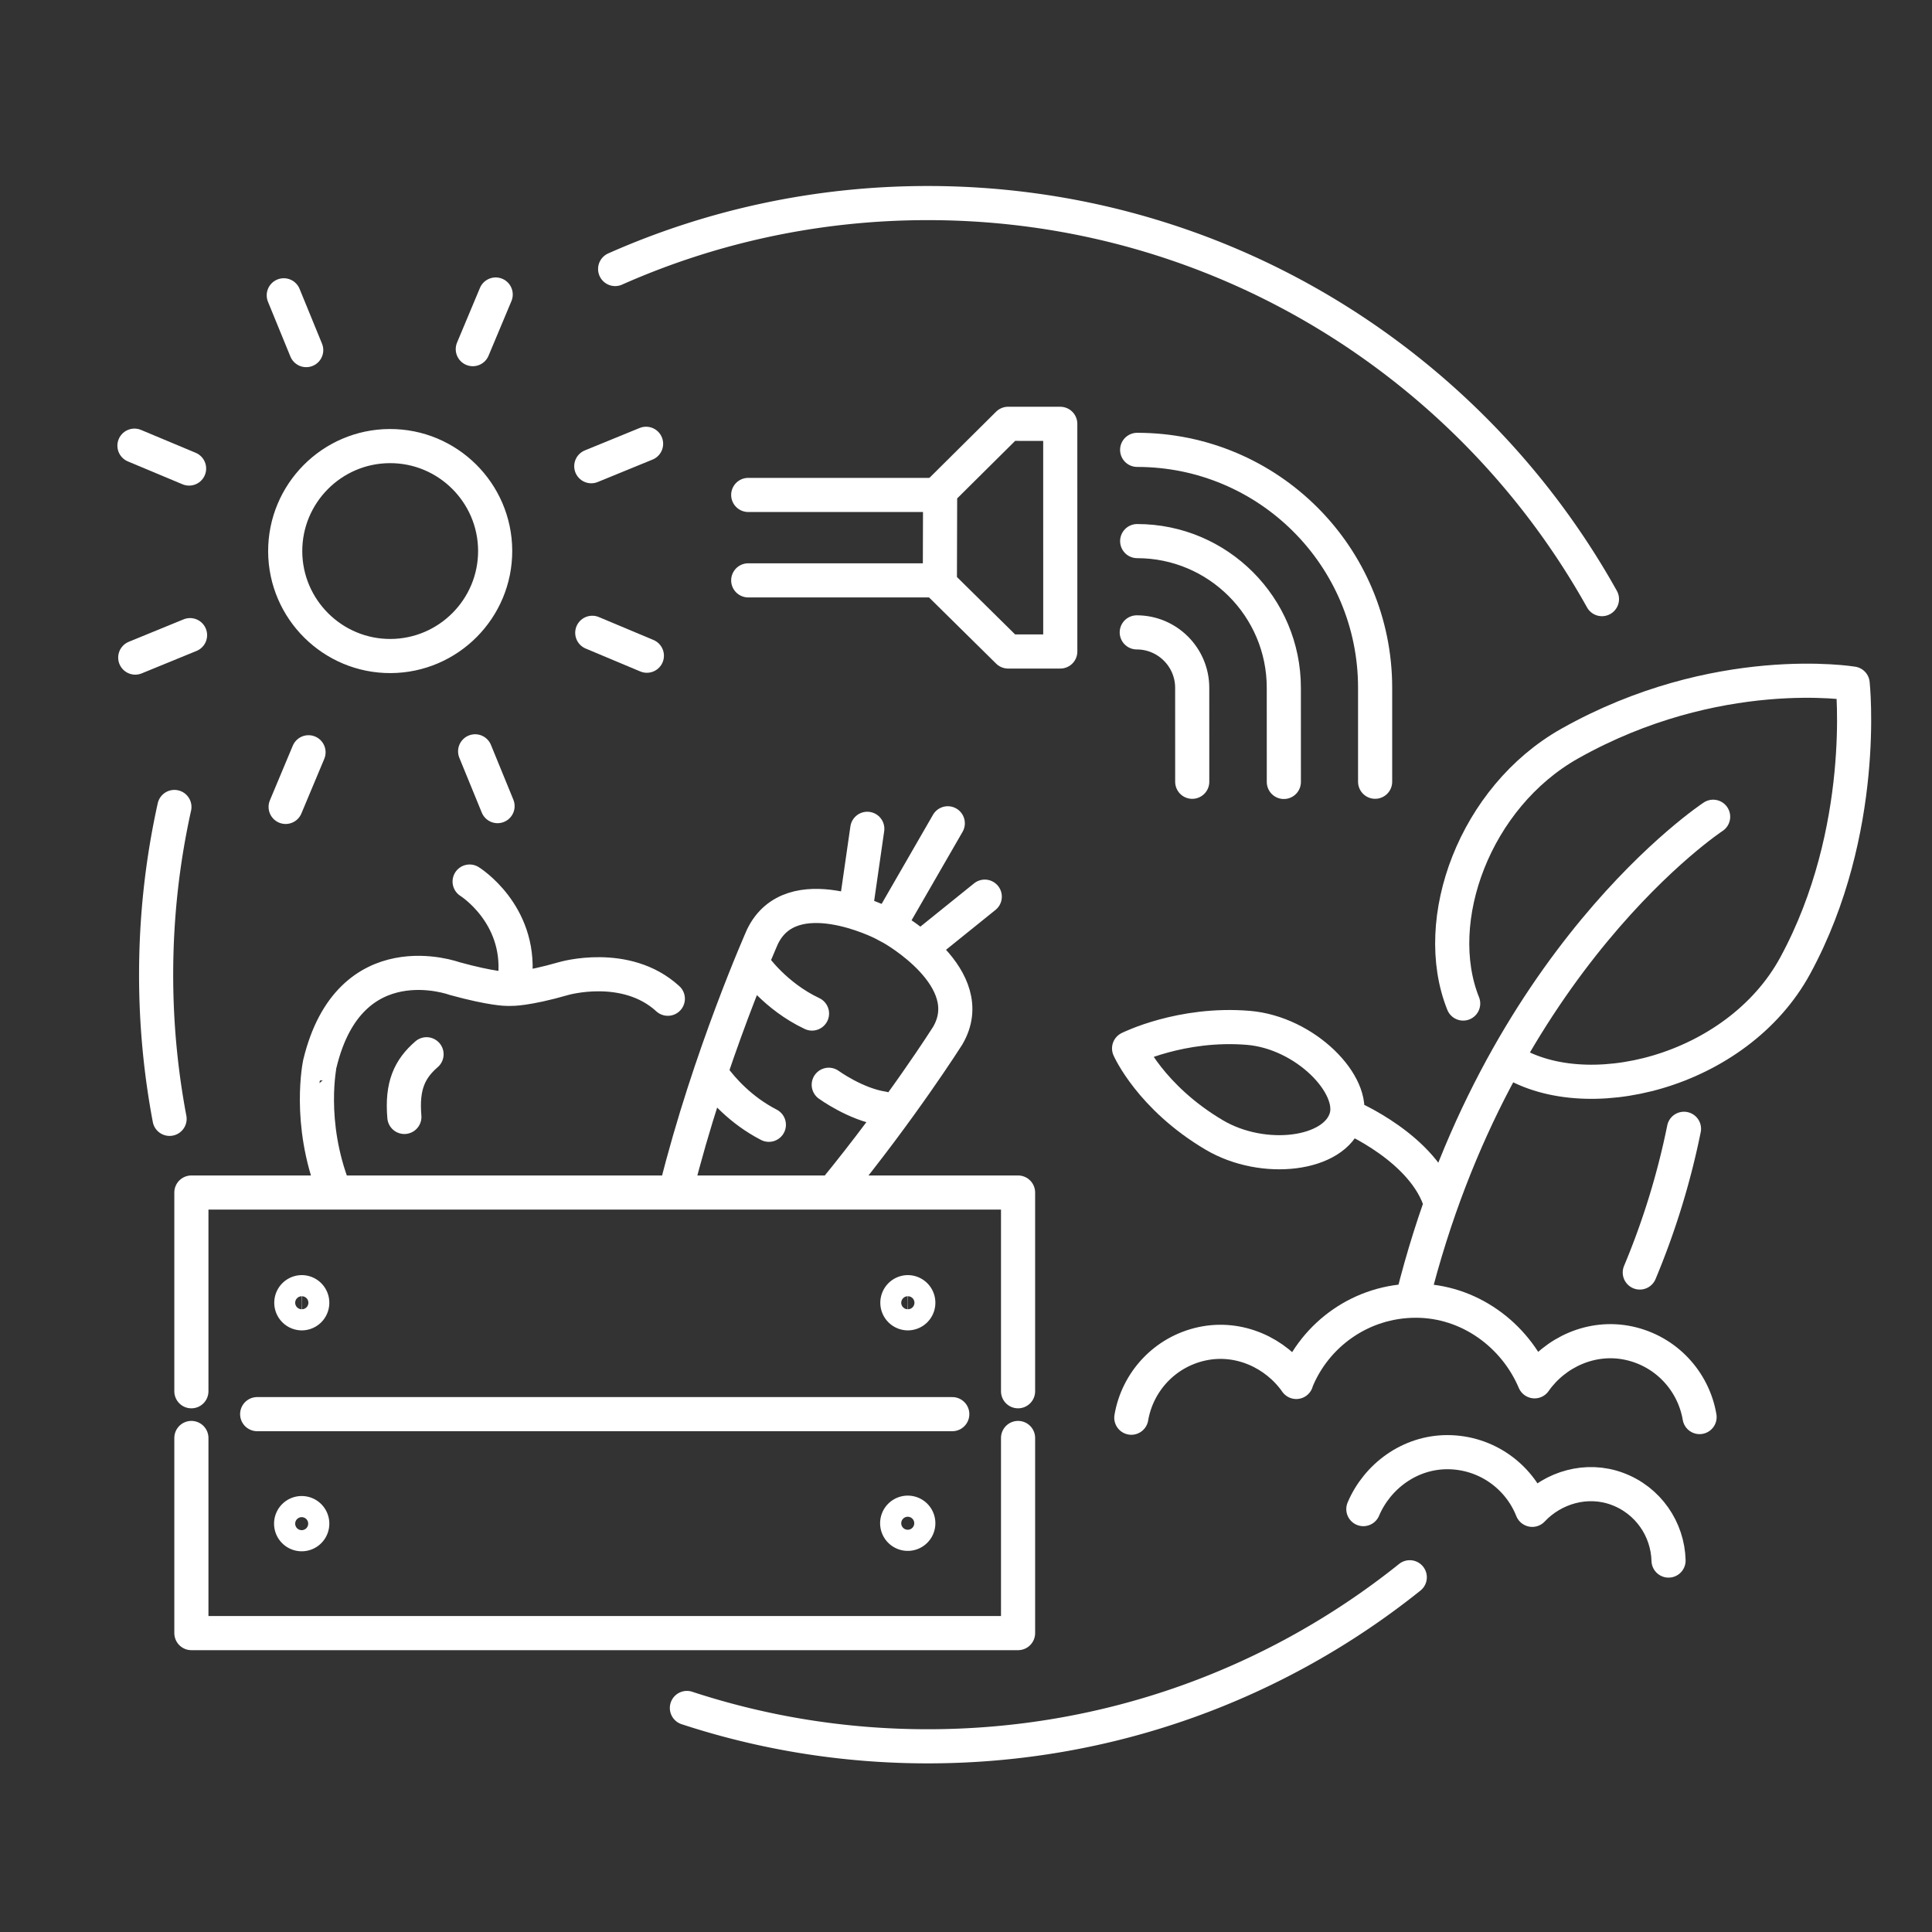
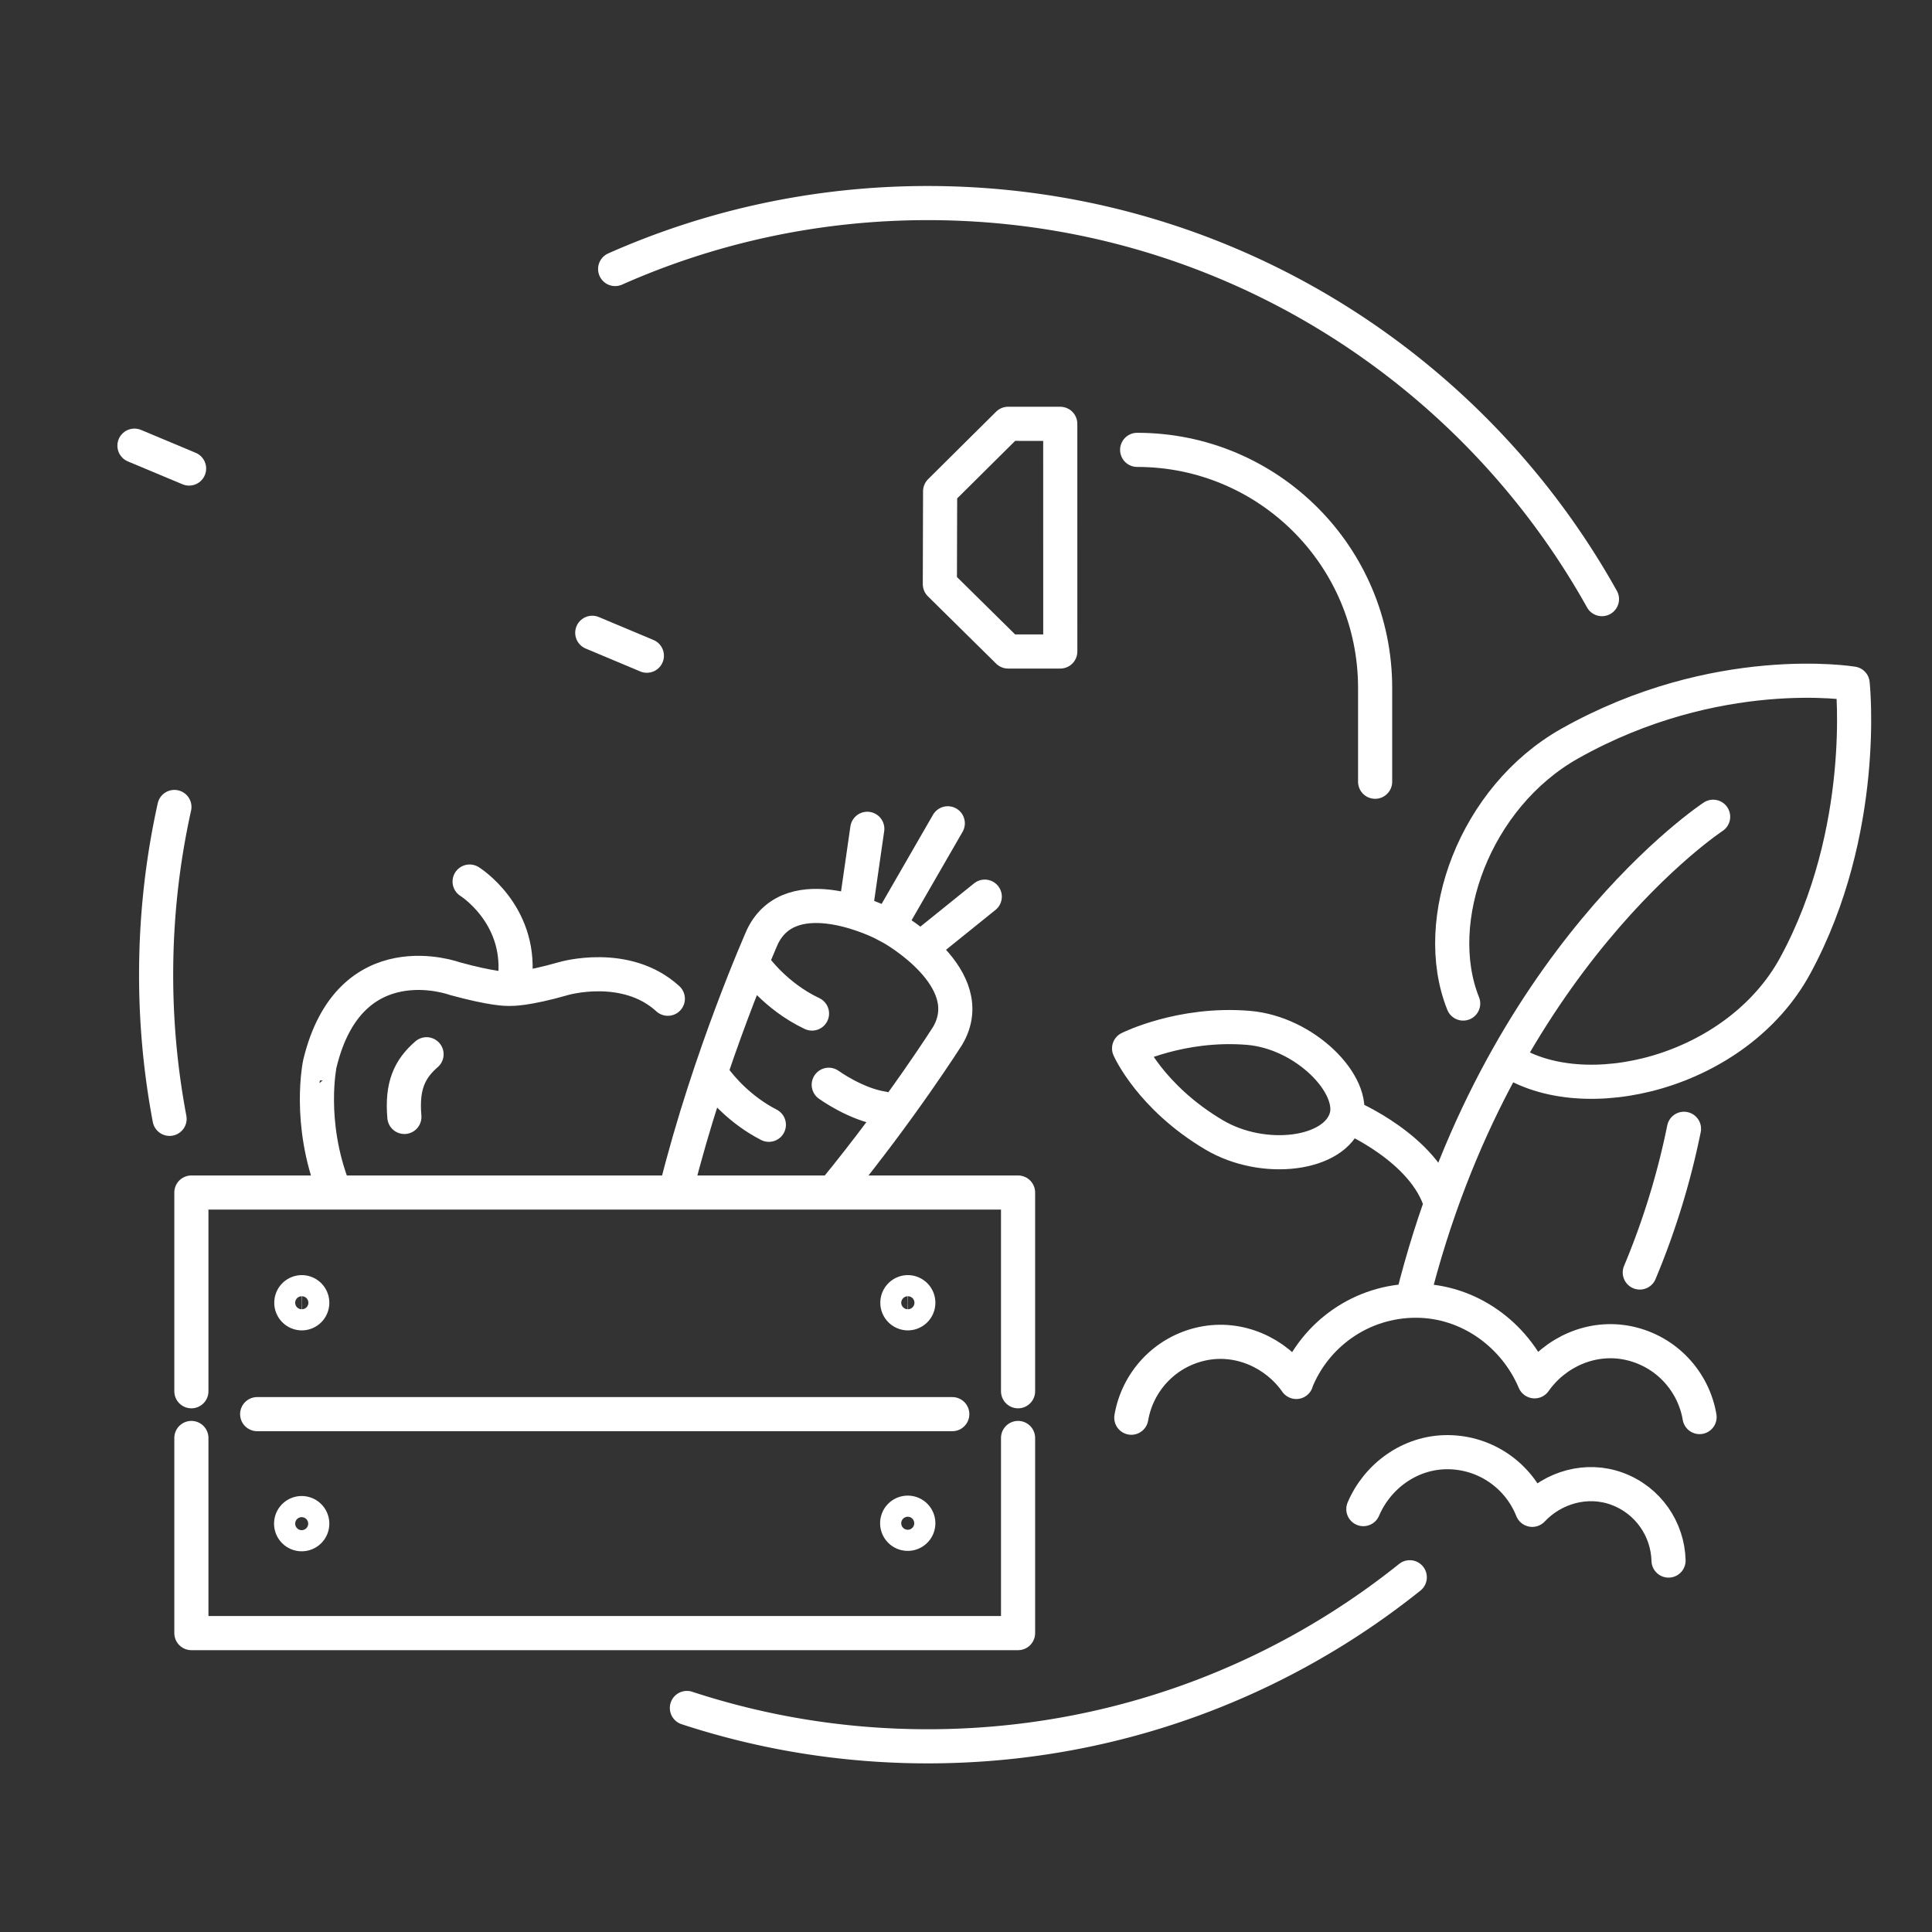
<svg xmlns="http://www.w3.org/2000/svg" version="1.1" x="0" y="0" width="500" height="500" viewBox="0 0 500 500" xml:space="preserve">
  <rect x="0" y="0" width="500" height="500" fill="#333333" stroke="none" />
  <path fill="none" stroke="#FFF" stroke-width="8.833" stroke-linecap="round" stroke-linejoin="round" stroke-miterlimit="10" d="M110.391 272.841c-4.386 3.803-6.435 8.167-5.739 16.221M172.834 258.473c-10.831-9.923-26.925-5.232-26.925-5.232-9.797 2.824-13.696 2.673-13.696 2.673h-1.017s-3.746.042-13.596-2.673c0 0-27.09-9.919-34.806 21.975-.003 0-3.262 15.135 3.602 32.646M121.537 228.146s13.236 8.228 11.791 24.604M224.454 214.495l-3.037 21.099M254.857 232.052L238.67 245.1M230.188 239.254l15.098-26.184M215.802 308.33c17.413-21.253 29.439-40.259 29.439-40.259 8.806-14.905-14.377-27.868-14.377-27.868l-1.158-.617-.062-.033-1.158-.62s-23.636-12.099-31.161 3.493c0 0-13.759 30.922-22.336 65.401M195.181 250.024s5.411 7.781 14.967 12.279M184.751 278.904c2.042 2.772 6.794 8.363 14.229 12.188M214.479 280.735s6.973 5.063 14.035 6.14M49.53 360.056v-51.43h213.944v51.43M263.474 372.146v50.499H49.53v-50.499M66.556 365.979h179.892" />
  <path fill="none" stroke="#FFF" stroke-width="8.833" stroke-linecap="round" stroke-linejoin="round" stroke-miterlimit="10" d="M80.81 337.154a2.724 2.724 0 0 1-2.731 2.731 2.735 2.735 0 0 1 0-5.469 2.727 2.727 0 0 1 2.731 2.738zM237.656 337.154a2.724 2.724 0 0 1-2.731 2.731 2.735 2.735 0 0 1 0-5.469 2.728 2.728 0 0 1 2.731 2.738z" />
  <g>
    <path fill="none" stroke="#FFF" stroke-width="8.833" stroke-linecap="round" stroke-linejoin="round" stroke-miterlimit="10" d="M80.81 394.217a2.734 2.734 0 1 1-5.464 0 2.734 2.734 0 0 1 5.464 0zM237.656 394.217a2.733 2.733 0 1 1-2.731-2.733 2.725 2.725 0 0 1 2.731 2.733z" />
  </g>
  <g fill="none" stroke="#FFF" stroke-width="8.833" stroke-linecap="round" stroke-linejoin="round" stroke-miterlimit="10">
    <path d="M349.125 288.963s19.514 8.216 23.762 22.539M378.667 259.713c-8.642-21.559 3.004-53.431 27.579-67.275 38.023-21.395 73.22-15.534 73.22-15.534s4.125 38.012-14.858 72.983c-15.114 27.83-54.846 37.458-74.657 24.19M348.38 289.324c-2.912 9.602-21.374 11.945-34.14 4.4-16.481-9.746-22.033-22.396-22.033-22.396s13.452-6.756 30.852-5.323c14.782 1.227 27.912 14.781 25.321 23.319zM431.818 403.871c-.206-8.079-5.243-15.594-13.284-18.564-7.902-2.928-16.557-.347-21.984 5.437l-.027-.013c-3.454-8.724-11.958-14.888-21.909-14.912-9.779-.018-18.181 6.267-21.779 14.737M439.849 366.734c-1.569-9.246-8.607-17.042-18.338-19.133-9.556-2.048-19.075 2.344-24.359 9.882l-.021-.01c-5.064-11.969-16.906-20.857-30.714-20.857-14.049 0-26.068 8.692-30.976 21l.035.032c-5.283-7.531-14.802-11.932-24.361-9.882-9.731 2.09-16.762 9.893-18.332 19.137M443.358 211.374s-55.889 36.689-77.784 124.681" />
  </g>
  <path fill="none" stroke="#FFF" stroke-width="8.833" stroke-linecap="round" stroke-linejoin="round" stroke-miterlimit="10" d="M43.885 289.554a200.693 200.693 0 0 1-3.479-37.302c0-14.91 1.632-29.435 4.729-43.408M364.845 408.197c-34.18 27.375-77.551 43.746-124.747 43.746-21.765 0-42.716-3.482-62.327-9.92M435.813 292.134a198.313 198.313 0 0 1-11.434 37.185M159.2 69.621c24.729-10.97 52.102-17.067 80.898-17.067 75.004 0 140.349 41.348 174.484 102.496" />
  <g>
    <path fill="none" stroke="#FFF" stroke-width="8.833" stroke-linecap="round" stroke-linejoin="round" stroke-miterlimit="10" d="M243.234 151.173l17.666 17.433h13.5l-.007-58.919-13.493-.004-17.598 17.463zM294.294 116.424c34.011 0 61.587 27.569 61.587 61.584v24.305" />
-     <path fill="none" stroke="#FFF" stroke-width="8.833" stroke-linecap="round" stroke-linejoin="round" stroke-miterlimit="10" d="M294.301 140.037c20.929.004 37.958 17.033 37.951 37.971l.007 24.358M294.192 163.659c7.908 0 14.35 6.435 14.35 14.349l.006 24.312M242.109 128.09H193.64M242.109 150.197H193.64" />
  </g>
  <g fill="none" stroke="#FFF" stroke-width="8.833" stroke-linecap="round" stroke-linejoin="round" stroke-miterlimit="10">
-     <path d="M73.81 142.732c.075 14.973 12.314 27.112 27.286 27.048 14.978-.075 27.113-12.301 27.052-27.295-.074-14.972-12.307-27.101-27.287-27.039-14.978.056-27.108 12.302-27.051 27.286zM73.923 208.827l5.924-14.14M122.359 90.358l5.924-14.141M35.002 170.182l14.183-5.807M153.023 120.656l14.182-5.805" />
    <g>
      <path d="M34.798 115.338l14.138 5.919M153.278 163.768l14.13 5.929" />
    </g>
    <g>
-       <path d="M128.767 208.622l-5.802-14.179M79.246 90.607L73.44 76.424" />
-     </g>
+       </g>
  </g>
</svg>